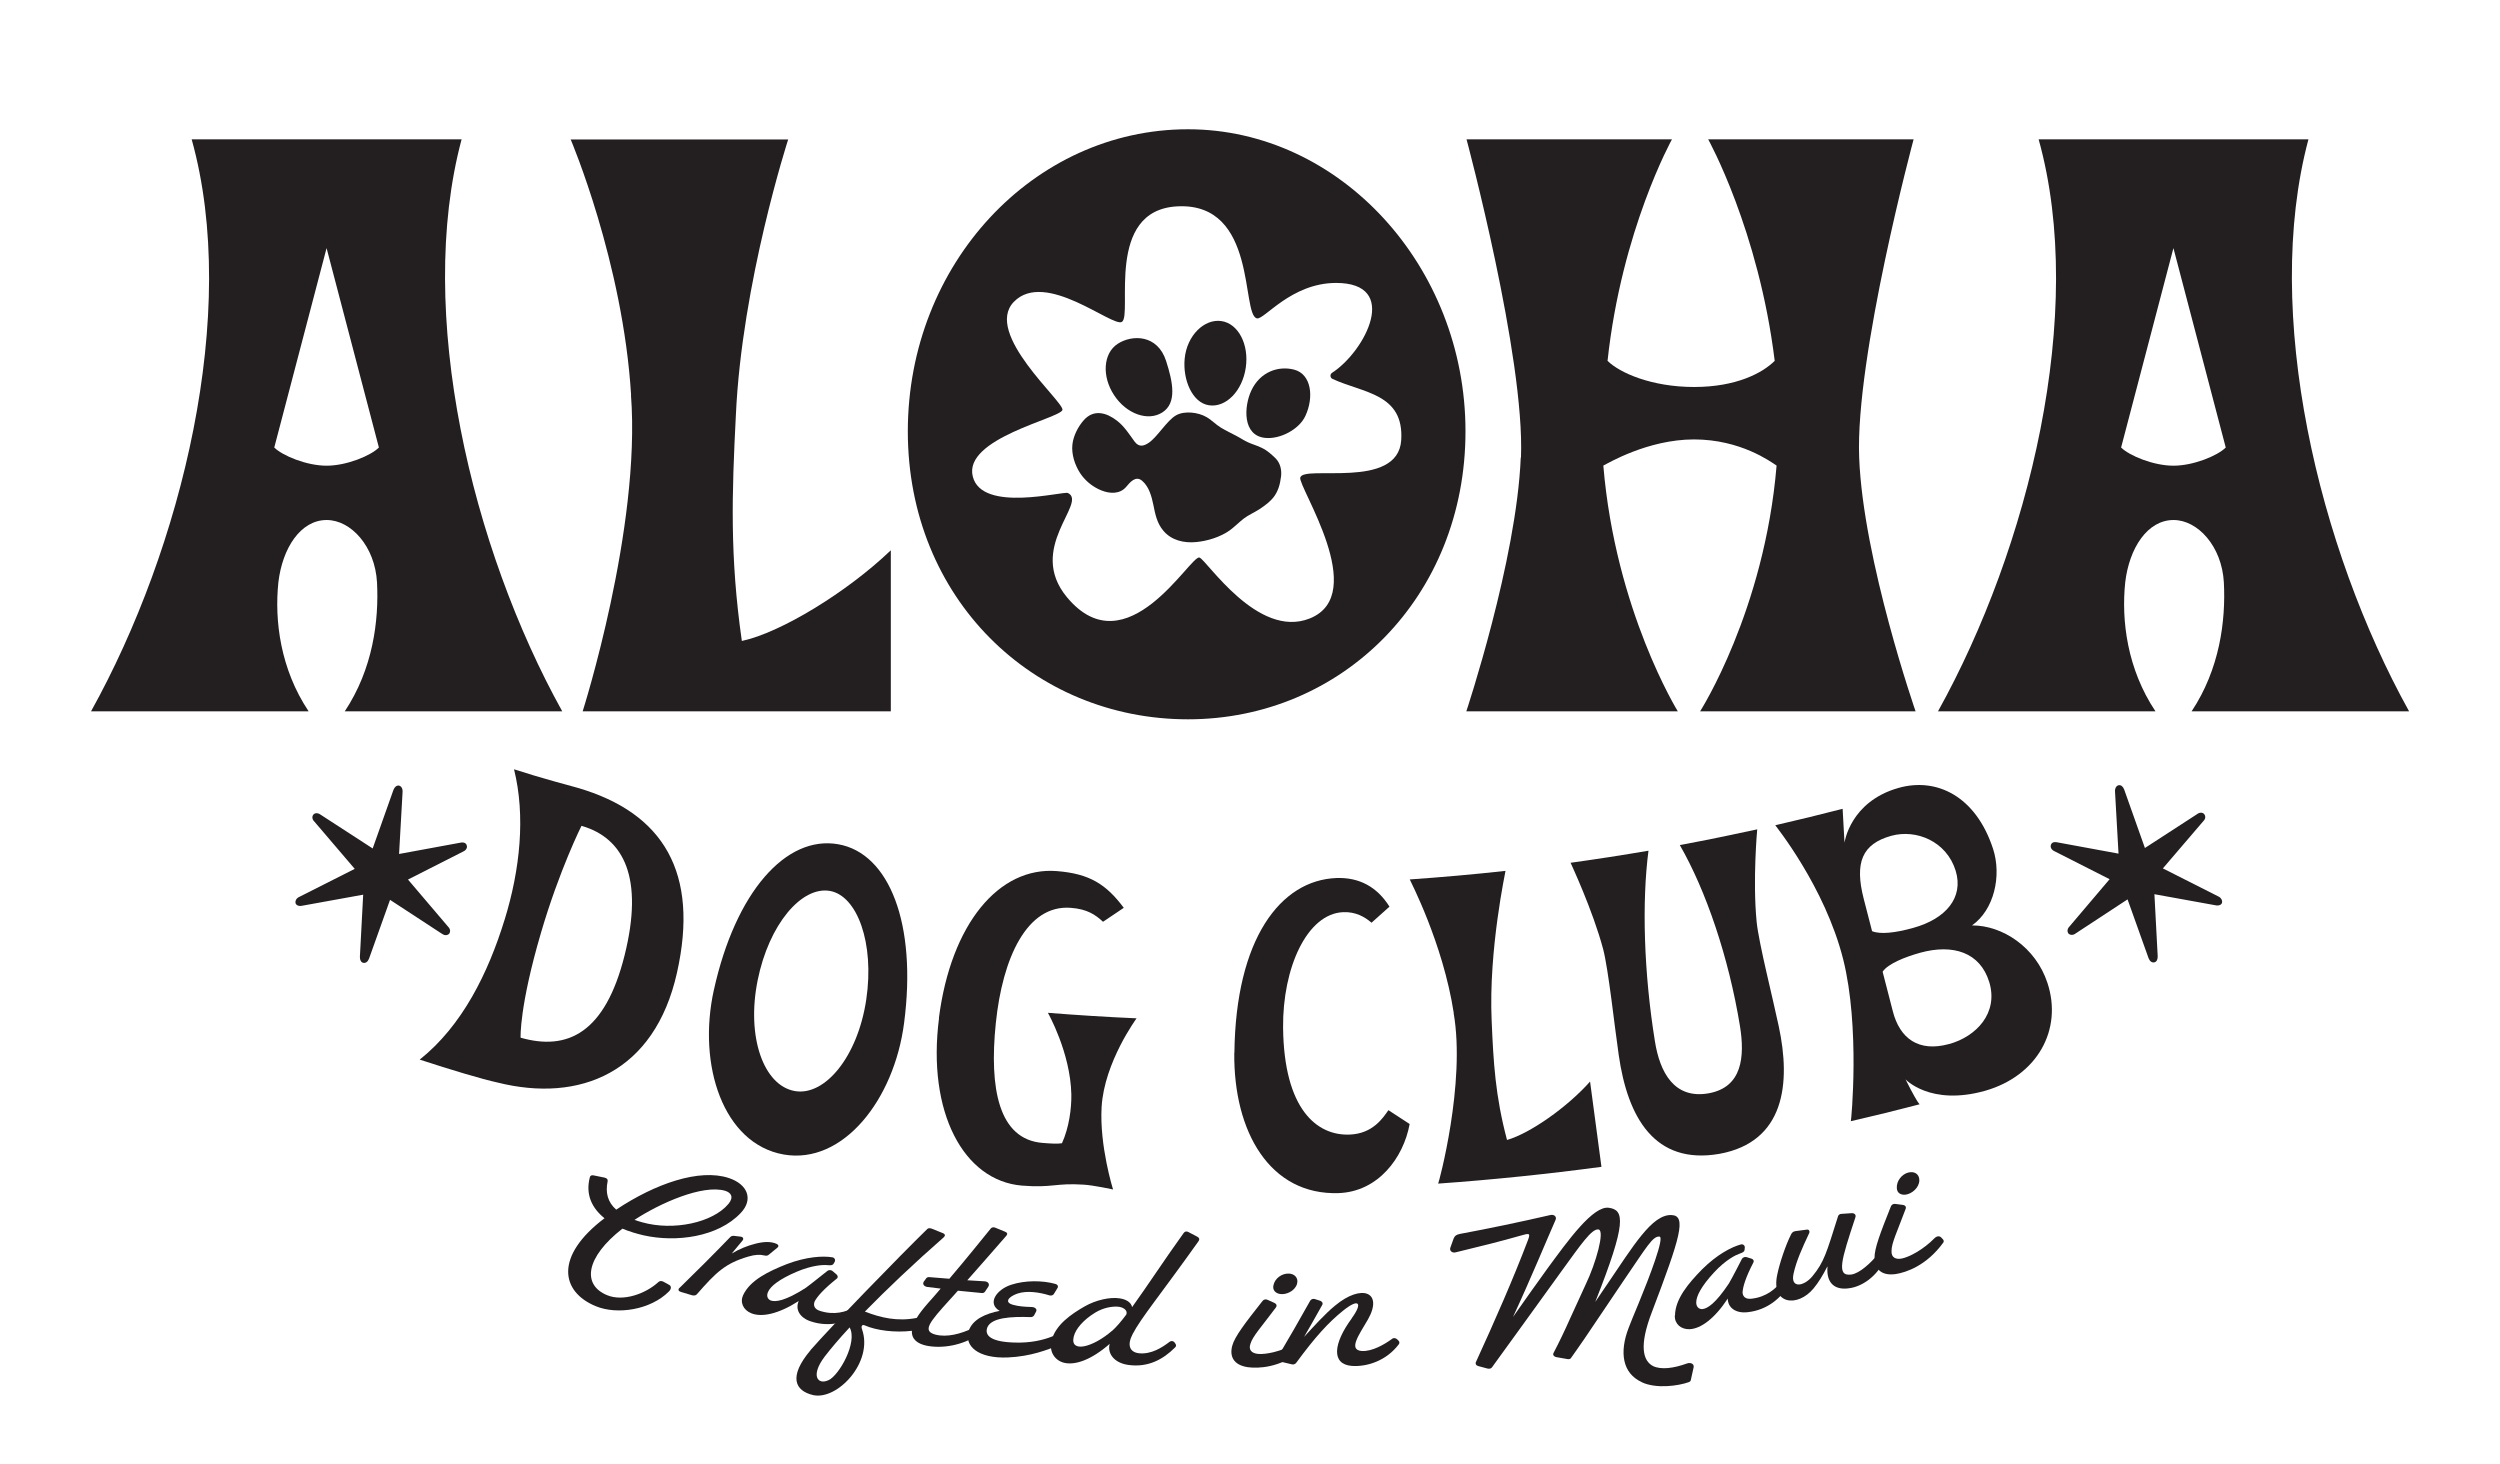
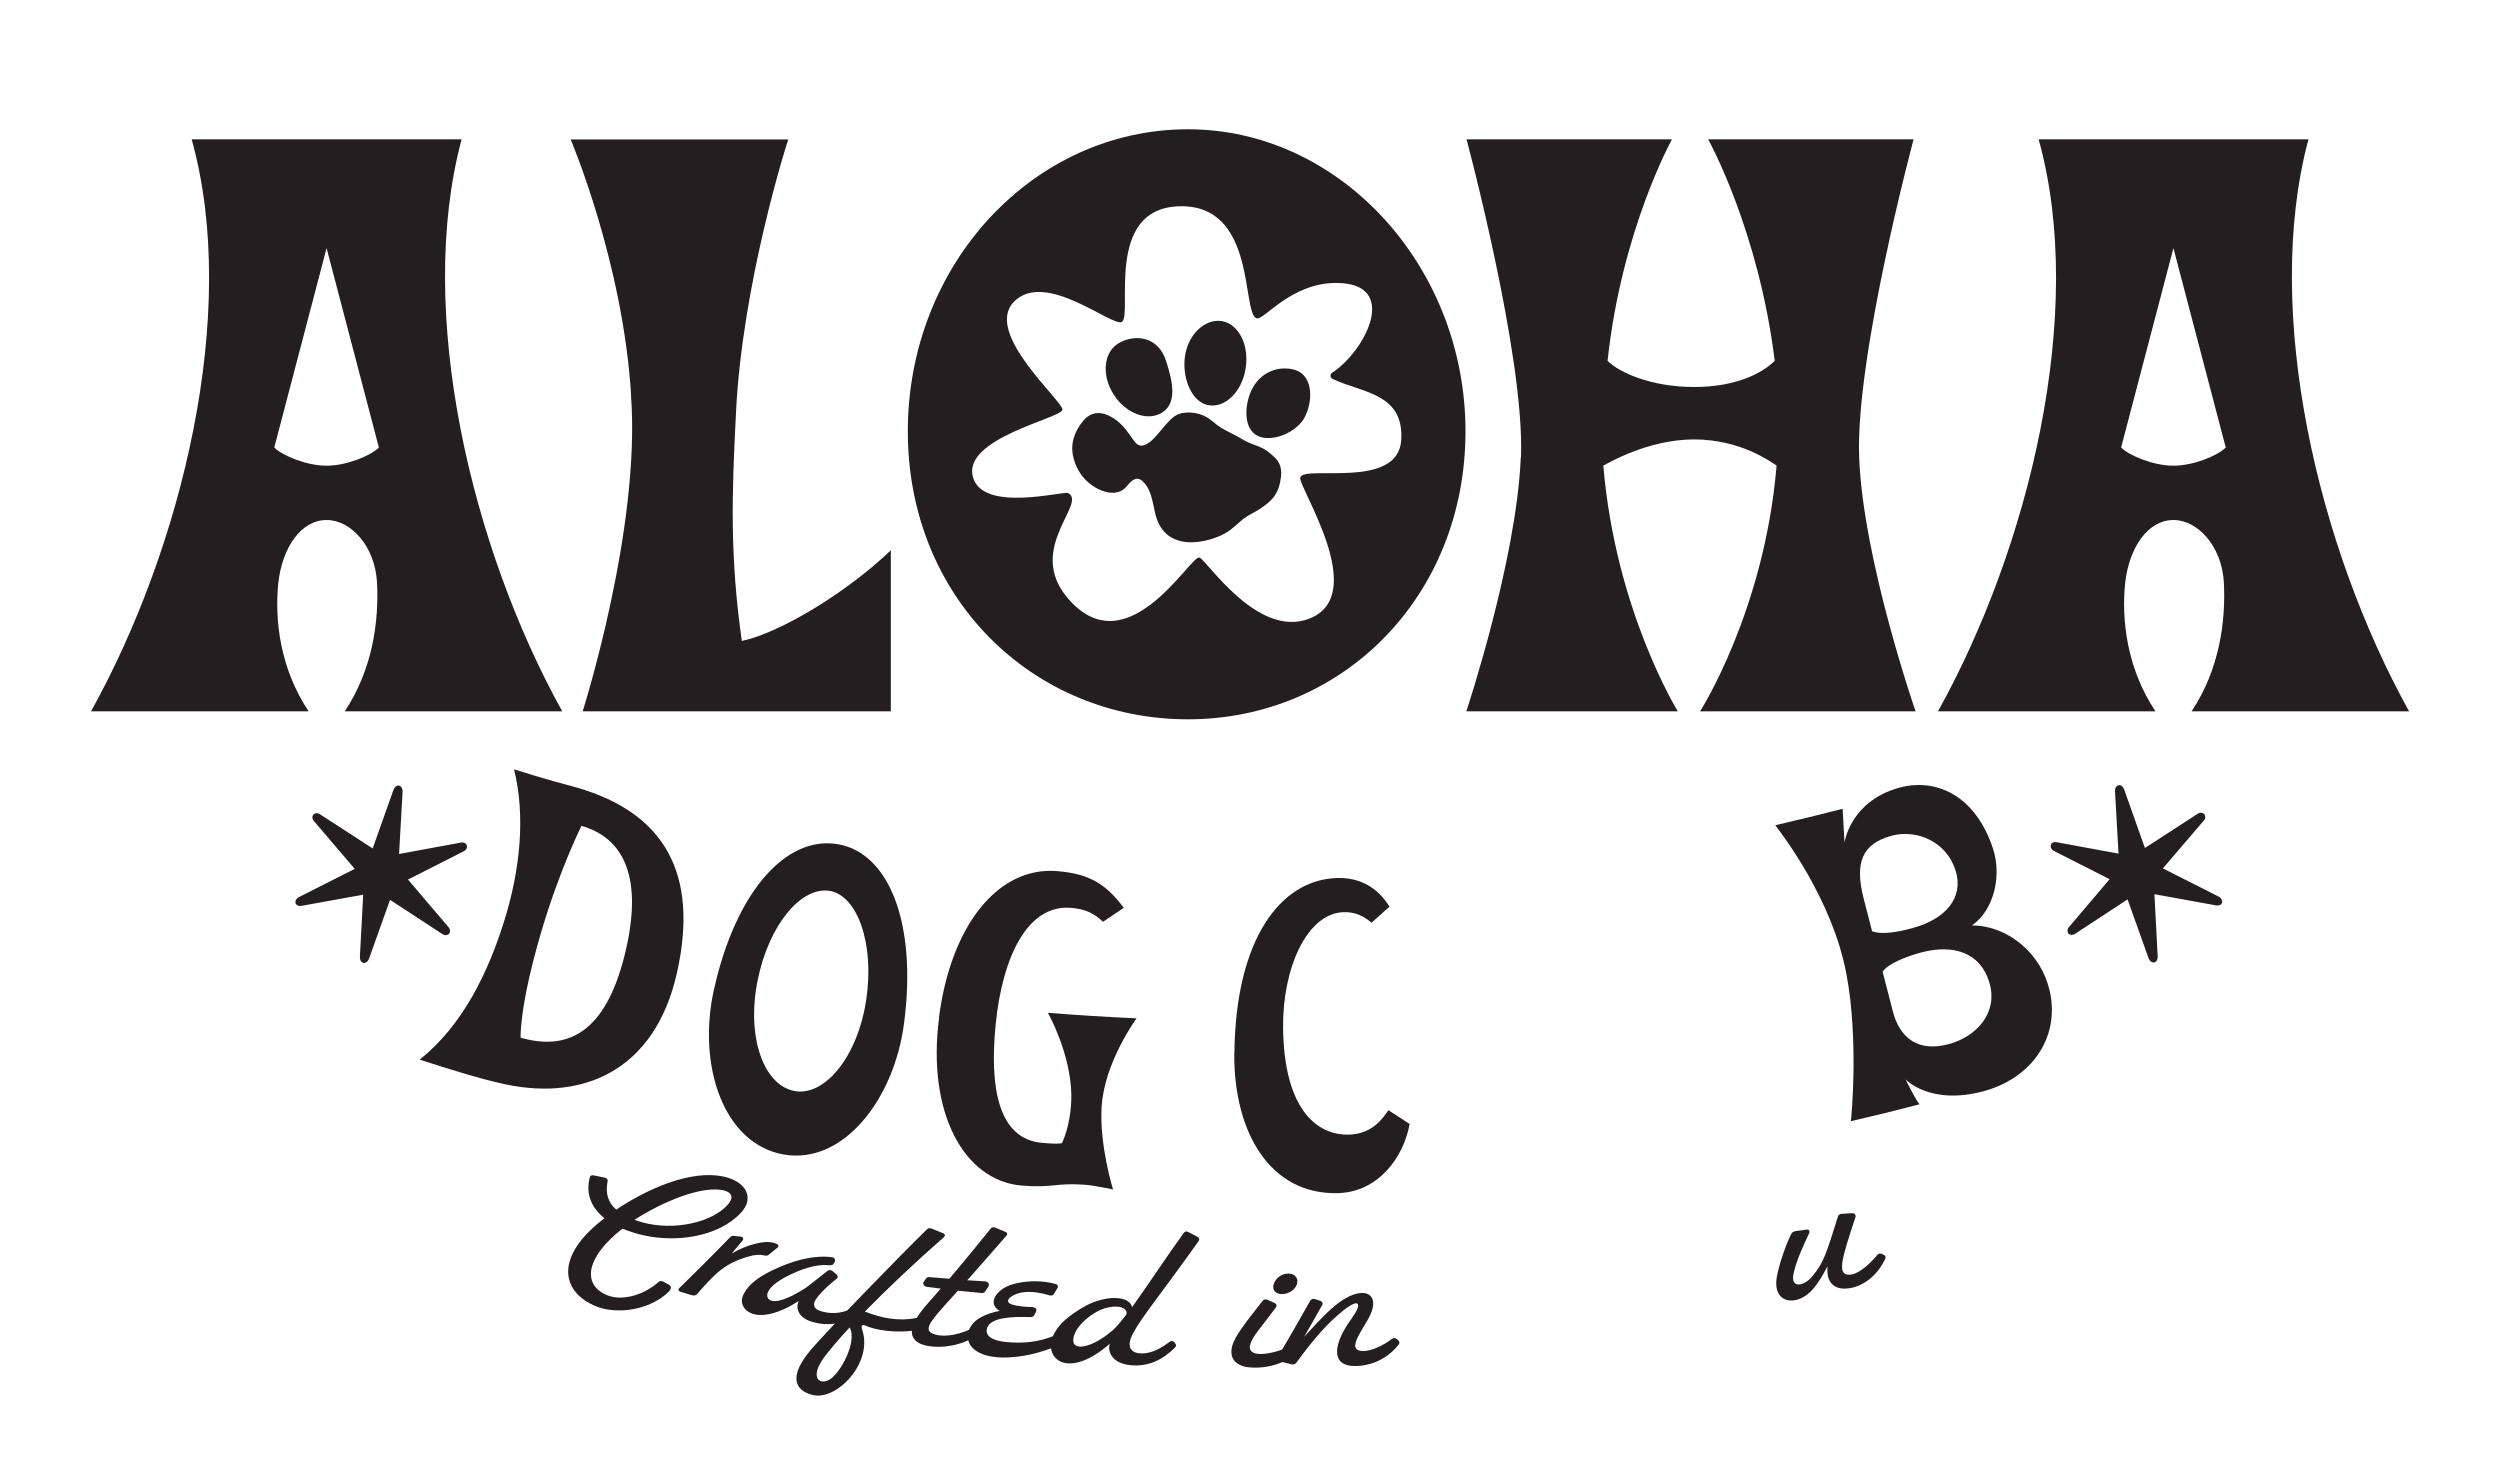
<svg xmlns="http://www.w3.org/2000/svg" viewBox="0 0 213.12 124.84" data-name="Layer 1" id="Layer_1">
  <defs>
    <style>
      .cls-1, .cls-2 {
        fill: #231f20;
      }

      .cls-2 {
        fill-rule: evenodd;
      }
    </style>
  </defs>
  <g>
    <path d="M51.53,103.85c-1.03-.83-1.64-1.97-1.25-3.48.03-.15.15-.21.33-.17.31.06.62.13.93.19.2.05.29.15.26.31-.2.97,0,1.78.73,2.42,3.33-2.22,7.08-3.52,9.59-2.7,1.62.53,2.13,1.83,1.02,2.99-1.94,2.05-5.5,2.52-8.27,1.9-.6-.14-1.21-.32-1.81-.57-3.11,2.42-3.48,4.77-1.31,5.67,1.37.57,3.28-.11,4.38-1.12.12-.11.27-.11.44-.02.16.09.32.18.49.27.17.1.19.33-.04.56-1.56,1.56-4.39,2.01-6.23,1.25-2.99-1.23-3.54-4.27.76-7.51ZM54.75,104.2c2.67.75,6.01.03,7.35-1.57.47-.57.24-.96-.29-1.12-1.91-.55-5.52,1.04-7.72,2.48.21.08.42.14.66.21Z" class="cls-1" />
    <path d="M57.93,109.79c1.46-1.42,2.9-2.86,4.31-4.32.09-.1.22-.14.38-.11.17.02.34.04.51.06.22.02.29.19.17.33-.3.37-.61.74-.92,1.11.66-.39,1.29-.65,1.99-.83.73-.19,1.33-.21,1.82,0,.19.08.22.22.07.34-.24.2-.48.4-.72.59-.1.1-.25.1-.41.06-.34-.08-.73-.08-1.34.1-1.96.58-2.73,1.32-4.38,3.21-.09.11-.25.13-.41.09-.31-.09-.63-.19-.94-.28-.22-.06-.29-.2-.14-.35Z" class="cls-1" />
    <path d="M63.35,110.41c.6-1.29,2.19-2.04,3.73-2.65,1.67-.63,3.04-.71,3.86-.58.22.03.3.23.21.4-.03.05-.06.1-.09.15-.09.15-.25.14-.54.12-.3-.03-1.23-.02-2.62.57-1.49.64-2.22,1.23-2.43,1.72-.14.33-.05.59.22.72.43.16,1.27.03,2.98-1.06.59-.43,1.39-1.09,1.88-1.47.12-.08.3-.08.43.03.11.1.22.19.34.29.12.11.13.28-.01.37-1.1.88-1.66,1.52-1.87,1.94-.13.35.01.66.49.8,1.21.38,2.19.07,2.86-.29.18-.09.38-.02.5.14.02.03.04.06.07.1.07.1.03.19-.07.26-1.01.74-2.52,1.21-4.13.69-.98-.3-1.39-1.04-1.07-1.75-1.78,1.14-3.17,1.39-4.03,1.05-.71-.28-1-.94-.7-1.58Z" class="cls-1" />
    <path d="M69.09,115.1c1.77-2.03,7.56-7.99,9.96-10.33.09-.09.23-.08.38-.03.31.13.62.25.94.38.21.08.23.22.09.35-2.56,2.24-4.89,4.46-6.73,6.34,1.36.53,2.78.86,4.42.54.22-.37.54-.78.95-1.25.4-.45.76-.85,1.09-1.25-.38-.04-.76-.09-1.14-.14-.28-.04-.43-.25-.3-.45.07-.1.14-.19.21-.29.05-.06.14-.11.24-.1.58.05,1.15.09,1.73.14,1.58-1.86,2.56-3.09,3.52-4.27.09-.12.26-.15.4-.08.27.11.55.23.83.34.19.07.23.2.12.33-.91,1.04-1.93,2.22-3.34,3.81.49.03.99.06,1.48.09.3.02.45.24.31.46-.09.14-.18.28-.28.42-.05.08-.16.13-.26.12-.68-.06-1.37-.13-2.05-.2-.22.26-.48.53-.73.81-1.73,1.91-2.31,2.62-1.2,2.93.98.26,2.17-.05,3.23-.56.18-.08.34-.04.42.1.03.04.06.09.09.13.08.15.05.24-.08.34-1.29.9-3.08,1.22-4.44.93-.71-.16-1.26-.53-1.21-1.26-1.45.17-3.01-.02-4.04-.47-.2-.09-.31.08-.22.32,1.01,2.82-2.11,6.09-4.16,5.63-1.55-.36-2.14-1.56-.21-3.84ZM70.63,117.66c.91-.42,2.5-3.24,1.8-4.5-.92.99-1.64,1.85-2.13,2.49-1.25,1.66-.56,2.43.32,2.01Z" class="cls-1" />
    <path d="M82.58,113.45c.34-.99,1.45-1.47,2.64-1.7-1.09-.62-.29-1.82.99-2.23,1.19-.39,2.69-.37,3.75-.07.2.05.28.21.19.35-.1.17-.21.34-.31.51-.07.11-.22.16-.37.12-.86-.27-1.95-.43-2.75-.15-.74.26-1.16.75-.33.96.46.12.86.16,1.57.18.26.01.47.17.37.38-.06.11-.12.23-.18.34-.05.08-.16.14-.28.14-1.73-.06-3.32.05-3.69.85-.3.74.34,1.27,2.33,1.32,1.32.04,2.38-.19,3.27-.55.19-.07.39-.02.46.14.05.11.1.21.16.32.05.12.04.24-.05.28-1.05.43-2.47.99-4.42,1.08-2.58.11-3.76-1-3.34-2.27Z" class="cls-1" />
    <path d="M89.63,114.32c.34-1.38,1.68-2.29,2.85-2.96.97-.55,2.16-.8,2.95-.68.52.07.99.31,1.08.75,1.27-1.76,2.9-4.25,4.39-6.31.1-.15.26-.18.41-.09.26.14.52.27.78.41.15.09.19.21.09.36-3.22,4.53-4.92,6.56-5.62,7.92-.48.91-.29,1.53.51,1.64,1.07.12,2-.49,2.63-.97.15-.11.31-.09.43.05.02.03.04.06.06.09.1.14.09.24-.03.35-1,1-2.28,1.71-3.96,1.48-1.25-.17-1.82-1.01-1.6-1.8-1.59,1.39-2.92,1.81-3.82,1.63-.84-.17-1.37-.95-1.14-1.87ZM94.83,113.43c.3-.27.72-.74,1.18-1.36.16-.34-.23-.65-.73-.68-.46-.03-1.2.07-1.92.51-.98.6-1.67,1.37-1.83,2.06-.33,1.39,1.6.94,3.29-.53Z" class="cls-1" />
    <path d="M105.05,114.71c.21-.77,1.09-1.92,2.59-3.82.1-.12.26-.15.4-.09.21.09.42.19.62.28.16.08.22.23.1.39-1.21,1.62-1.97,2.44-2.16,3.08-.19.52.1.83.68.87.59.05,1.87-.17,3.13-.87.2-.11.43-.06.51.11.04.07.07.14.11.22.04.1.03.2-.06.27-1.9,1.47-3.71,1.52-4.6,1.4-1.26-.19-1.56-.97-1.32-1.84ZM109.85,108.57c.51,0,.88.39.71.91-.21.61-.94.91-1.44.83-.38-.06-.66-.33-.56-.75.13-.61.74-1.01,1.3-.99Z" class="cls-1" />
    <path d="M115.23,112.38c.97-1.32.63-1.76-.77-.62-1.2.97-2.32,2.18-3.97,4.43-.08.1-.22.15-.35.12-.34-.08-.68-.16-1.01-.24-.21-.05-.31-.21-.21-.37.95-1.6,1.88-3.22,2.78-4.83.08-.12.24-.17.38-.13.15.05.31.1.47.15.16.06.25.21.17.35-.51.91-1.02,1.82-1.55,2.73.8-.87,1.78-1.96,2.62-2.65,2.31-1.93,4.16-1.17,2.82,1.17-.78,1.34-1.68,2.57-.54,2.68.91.06,1.96-.57,2.57-1.01.14-.13.34-.11.47.02.04.04.09.08.13.13.07.08.07.18.02.27-1.06,1.42-2.72,1.96-4.04,1.86-1.73-.15-1.58-1.89.03-4.07Z" class="cls-1" />
-     <path d="M139.97,117.83c-1.7-.77-1.91-2.59-1.14-4.61.16-.42.47-1.19.85-2.09.97-2.35,2.21-5.63,1.8-5.71-.59-.09-1.15.96-3.09,3.78-.95,1.39-2.18,3.26-3.33,4.94-.38.56-.76,1.09-1.11,1.59-.05.11-.17.16-.32.13-.32-.06-.65-.11-.97-.17-.19-.04-.32-.2-.22-.36.45-.86.94-1.87,1.44-3,.41-.89.84-1.85,1.3-2.84.87-1.81,1.64-4.56,1.1-4.68-.58-.11-1.55,1.34-3.14,3.52-1.68,2.35-4.78,6.6-5.95,8.23-.07.11-.22.14-.37.11-.27-.07-.54-.15-.82-.22-.17-.05-.25-.19-.18-.34,1.58-3.45,3.18-7.08,4.45-10.43.22-.59.07-.55-.66-.34-1.56.45-3.53.94-5.52,1.42-.29.08-.55-.14-.45-.4.09-.26.19-.52.28-.78.1-.23.21-.32.53-.39,2.58-.48,5.15-1.02,7.71-1.61.32-.08.57.14.45.41-.73,1.65-2.12,5.03-3.63,8.28.97-1.38,2.1-2.98,2.95-4.15,1.73-2.35,3.87-5.35,5.22-5.16,1.31.19,1.56,1.18-1.16,8.03.28-.43.62-.91.98-1.45,2.27-3.33,3.86-6.03,5.52-5.96,1.31.05.76,1.88-1.67,8.27-1.11,2.88-.77,4.16.11,4.61.68.32,1.73.19,2.89-.23.32-.11.61.05.56.32-.08.36-.16.73-.24,1.09,0,.07-.08.15-.16.18-.91.33-2.79.59-4.03.01Z" class="cls-1" />
-     <path d="M142.79,112.14c.02-1.42,1.16-2.76,2.32-3.94,1.27-1.26,2.49-1.89,3.28-2.11.21-.06.37.09.35.28,0,.06-.01.12-.02.18-.02.18-.18.23-.44.33-.29.1-1.13.48-2.16,1.59-1.1,1.19-1.52,2.03-1.52,2.56,0,.36.2.56.49.57.46-.02,1.17-.5,2.29-2.18.37-.63.83-1.56,1.12-2.11.08-.12.25-.19.4-.14.14.04.28.08.42.13.16.05.23.2.14.35-.65,1.25-.89,2.07-.91,2.53.02.38.28.59.78.53,1.26-.15,2.03-.84,2.5-1.43.13-.15.34-.17.51-.07.03.02.07.04.1.06.1.06.1.17.04.27-.62,1.09-1.81,2.14-3.49,2.32-1.02.12-1.7-.38-1.7-1.16-1.16,1.76-2.32,2.56-3.24,2.61-.76.03-1.29-.45-1.28-1.15Z" class="cls-1" />
    <path d="M155.77,107.98c-.35.69-.75,1.36-1.18,1.87-1.35,1.62-3.62,1.36-3.09-1.15.2-1.02.75-2.62,1.18-3.46.08-.18.2-.26.38-.29.33-.04.66-.09.99-.13.16-.02.25.14.18.3-.62,1.31-1.1,2.4-1.33,3.44-.3,1.29.86,1.14,1.61.23,1-1.22,1.18-1.95,2.18-5.11.03-.11.15-.2.28-.2.29-.02.59-.04.89-.06.23-.01.38.14.31.35-1.2,3.64-1.66,5.06-.35,4.88.73-.1,1.69-1.03,2.2-1.65.11-.15.31-.18.47-.08.05.03.1.06.16.09.08.06.11.16.08.26-.73,1.62-2.06,2.4-3.03,2.54-1.3.22-2.03-.44-1.91-1.83Z" class="cls-1" />
-     <path d="M159.8,107.24c-.02-.8.5-2.15,1.4-4.41.06-.14.21-.22.36-.2.23.03.46.06.68.09.18.03.28.16.21.34-.71,1.91-1.21,2.92-1.2,3.58-.03.55.34.76.91.64.59-.13,1.76-.71,2.78-1.75.17-.16.4-.18.53-.05.06.06.11.12.17.18.07.08.08.19.02.27-1.42,1.96-3.16,2.54-4.05,2.68-1.27.18-1.79-.47-1.81-1.38ZM162.67,99.96c.5-.14.96.11.95.67-.02.64-.65,1.14-1.16,1.21-.39.05-.74-.12-.76-.55-.04-.62.43-1.19.97-1.33Z" class="cls-1" />
  </g>
  <g>
    <g>
      <path d="M43.02,78.4c1.32-4.29,1.79-8.84.8-12.82,2.33.76,4.79,1.4,5.42,1.58,7.34,2.14,10.38,7.25,8.47,15.77-1.9,8.49-8.26,11.12-15.31,9.35-1.25-.27-4-1.09-6.62-1.95,3.62-2.88,5.84-7.38,7.24-11.94ZM44.38,88.46c4.02,1.15,7.21-.42,8.86-7,1.65-6.58-.02-10.01-3.67-11.06,0,0-1.88,3.75-3.45,9.11-1.86,6.33-1.74,8.94-1.74,8.94Z" class="cls-1" />
      <path d="M60.86,84.38c1.84-8.33,6.14-13.19,10.59-12.41,4.36.76,6.73,6.79,5.62,15.25-.85,6.54-5.21,12.08-10.26,11.2-5.15-.91-7.38-7.61-5.95-14.05ZM67.76,93.01c2.56.45,5.37-2.93,6.09-7.82.71-4.81-.78-8.83-3.1-9.24-2.42-.42-5.2,2.85-6.16,7.61-.98,4.85.51,8.99,3.17,9.45Z" class="cls-1" />
      <path d="M80.04,86.78c1.03-8.01,5.11-12.92,10.06-12.52,2.78.22,4.2,1.12,5.7,3.13-.59.4-1.17.79-1.77,1.19-.63-.59-1.35-1.09-2.76-1.19-3.73-.28-5.81,4.27-6.38,9.84-.57,5.56.24,9.9,3.98,10.2.72.06,1.24.09,1.66.03.61-1.34.82-2.98.8-4.17-.08-3.58-2-6.95-2-6.95,2.52.2,5.04.36,7.56.47.01,0-2.75,3.72-2.98,7.56-.19,3.29.97,7.03.98,7.03,0,0-1.67-.36-2.5-.41-2.41-.16-2.65.29-5.28.08-4.98-.42-8.09-6.28-7.06-14.27Z" class="cls-1" />
      <path d="M105.23,89.75c.11-9.72,3.93-14.72,8.7-14.9,1.95-.07,3.47.76,4.52,2.44-.51.46-1.02.92-1.53,1.37-.6-.52-1.37-.94-2.41-.9-3.08.12-5.18,4.73-5.13,9.86.08,6.97,2.9,9.22,5.69,9.1,1.96-.08,2.82-1.41,3.29-2.08.6.4,1.21.79,1.81,1.18-.53,2.88-2.68,5.77-6.06,5.89-5.83.19-8.96-5.19-8.89-11.96Z" class="cls-1" />
-       <path d="M123.93,86.36c-.92-5.99-3.77-11.38-3.75-11.39,2.73-.19,5.45-.43,8.16-.73.02,0-1.45,6.7-1.18,12.75.15,3.58.31,6.42,1.31,10.19,1.93-.55,5.12-2.77,7.08-4.98.32,2.42.65,4.85.97,7.27-4.63.62-9.27,1.1-13.92,1.43.04,0,2.36-8.55,1.32-14.54Z" class="cls-1" />
-       <path d="M137.99,89.91c-.36-2.45-.86-7.19-1.32-8.98-.9-3.39-2.79-7.38-2.78-7.38,2.22-.31,4.43-.65,6.64-1.03-.57,4.38-.4,10.38.55,16.26.42,2.62,1.63,4.95,4.59,4.42,2.85-.52,3.08-3.1,2.66-5.72-.96-5.88-2.9-11.57-5.13-15.44,2.2-.41,4.4-.86,6.6-1.34,0,0-.4,4.31-.05,7.89.19,1.84,1.37,6.46,1.88,8.88,1.06,4.91.5,9.87-5.04,10.89-5.54.97-7.84-3.1-8.6-8.44Z" class="cls-1" />
      <path d="M162.43,91.99c.67,1.34,1.06,2,1.21,2.15-1.95.51-3.9.99-5.86,1.44.03,0,.8-8.01-.65-13.79-1.56-6.22-5.81-11.43-5.79-11.44,1.92-.44,3.83-.91,5.74-1.4.06.96.11,1.93.16,2.89,0-.01.47-3.5,4.6-4.67,3.23-.92,6.6.68,8.07,5.21.73,2.27.1,5.17-1.8,6.51,2.59-.01,5.43,1.85,6.43,4.9,1.32,4-.88,7.92-5.29,9.19-4.72,1.34-6.84-1-6.83-.99ZM163.1,79.1c2.78-.77,4.31-2.58,3.62-4.86-.78-2.54-3.38-3.57-5.49-2.99-2.48.69-3.15,2.27-2.35,5.38.24.92.48,1.83.71,2.75.69.29,1.98.15,3.51-.28ZM166.17,89c2.31-.64,4.21-2.65,3.41-5.28-.78-2.54-3.09-3.27-5.89-2.5-1.26.35-2.76.94-3.2,1.62.29,1.12.58,2.25.87,3.37.59,2.31,2.19,3.51,4.8,2.79Z" class="cls-1" />
    </g>
    <path d="M176.32,79.57c-.09-.13-.12-.37.1-.59l3.42-4.03-4.71-2.39c-.26-.12-.35-.34-.3-.51.05-.21.24-.31.56-.24l5.21.96-.3-5.31c-.01-.28.12-.48.31-.52s.37.1.47.36l1.77,4.99,4.44-2.88c.23-.18.49-.16.61-.01.14.17.13.41-.07.6l-3.45,4.03,4.73,2.39c.26.12.36.37.31.55-.05.16-.27.27-.57.2l-5.19-.94.28,5.29c.01.28-.1.48-.29.52-.21.04-.39-.1-.49-.36l-1.79-5.01-4.42,2.9c-.24.2-.52.13-.63,0Z" class="cls-1" />
    <path d="M37.67,79.6l-4.42-2.89-1.79,5.01c-.1.26-.28.4-.49.36-.19-.04-.3-.24-.29-.52l.28-5.29-5.19.94c-.3.07-.51-.04-.57-.2-.05-.19.04-.43.31-.55l4.73-2.39-3.44-4.03c-.2-.19-.22-.44-.08-.6.12-.15.38-.16.61.01l4.44,2.88,1.77-4.99c.1-.26.28-.4.47-.37.19.04.32.24.31.52l-.3,5.31,5.21-.96c.32-.07.52.04.56.24.06.16-.03.39-.3.51l-4.71,2.39,3.42,4.02c.22.22.19.45.1.59-.11.13-.39.21-.63,0Z" class="cls-1" />
  </g>
  <path d="M16.34,11.88h23.01c-3.95,14.76.86,34.85,8.58,48.76h-18.54c2.4-3.61,2.92-7.73,2.75-10.99-.17-3.09-2.23-5.32-4.29-5.32-2.23,0-3.78,2.4-4.12,5.32-.34,3.26.17,7.38,2.58,10.99H7.76c7.73-13.91,12.7-33.99,8.58-48.76ZM27.84,39.7c1.72,0,3.78-.86,4.46-1.55l-4.46-17-4.46,17c.69.69,2.75,1.55,4.46,1.55Z" class="cls-1" />
  <path d="M53.8,33.69c-.69-11.33-5.15-21.8-5.15-21.8h18.54s-3.95,12.19-4.46,23.52c-.34,6.7-.52,12.02.51,19.23,3.26-.69,8.93-4.12,12.7-7.73v13.73h-26.27s4.98-15.62,4.12-26.95Z" class="cls-1" />
  <path d="M129.66,39.01c.34-8.58-4.64-27.13-4.64-27.13h17.51s-4.29,7.73-5.49,18.88c1.03,1.03,3.78,2.23,7.38,2.23s5.84-1.2,6.87-2.23c-1.37-11.16-5.67-18.88-5.67-18.88h17.51s-4.98,18.54-4.64,27.13c.34,8.76,4.81,21.63,4.81,21.63h-18.37s5.49-8.58,6.52-20.95c-.51-.34-3.09-2.23-7.04-2.23s-7.38,2.06-7.73,2.23c1.03,12.36,6.35,20.95,6.35,20.95h-18.03s4.29-12.88,4.64-21.63Z" class="cls-1" />
  <path d="M173.78,11.88h23.01c-3.95,14.76.86,34.85,8.58,48.76h-18.54c2.4-3.61,2.92-7.73,2.75-10.99-.17-3.09-2.23-5.32-4.29-5.32-2.23,0-3.78,2.4-4.12,5.32-.34,3.26.17,7.38,2.58,10.99h-18.54c7.73-13.91,12.7-33.99,8.58-48.76ZM185.28,39.7c1.72,0,3.78-.86,4.46-1.55l-4.46-17-4.46,17c.69.69,2.75,1.55,4.46,1.55Z" class="cls-1" />
  <g>
    <path d="M101.27,11.02c-13.17,0-23.88,11.5-23.88,25.75s10.71,24.55,23.88,24.55,23.66-10.47,23.66-24.55-10.71-25.75-23.66-25.75ZM110.84,40.7c-.19.81,5.95,9.96.82,12.02-4.45,1.79-8.8-5-9.41-5.19-.76-.24-6.19,9.49-11.28,3.4-3.51-4.2,1.78-8.08.07-8.9-.39-.19-7.32,1.71-8.11-1.4-.84-3.26,7.44-4.96,7.64-5.68.18-.67-6.76-6.52-4.14-9.22,2.68-2.76,8.41,2.2,9.21,1.71.94-.57-1.52-9.57,4.77-9.85,6.81-.31,5.38,9.24,6.74,9.55.62.14,2.9-3,6.72-3.02,5.55-.02,2.51,5.83-.31,7.66-.2.13-.18.42.03.52,2.59,1.21,6.12,1.23,5.86,5.23-.28,4.26-8.34,2.07-8.6,3.18Z" class="cls-2" />
    <path d="M99.1,35.15c1.23-.8.9-2.54.31-4.37-.73-2.28-2.9-2.27-4.13-1.47-1.23.8-1.37,2.76-.31,4.37,1.05,1.61,2.9,2.27,4.13,1.47Z" class="cls-2" />
    <path d="M103.07,34.55c1.44.21,2.84-1.22,3.13-3.21.29-1.98-.64-3.76-2.08-3.97s-2.94,1.21-3.13,3.21c-.17,1.78.64,3.76,2.08,3.97Z" class="cls-2" />
    <path d="M110.32,31.51c-1.36-.35-2.91.2-3.65,1.79-.63,1.35-.77,3.84,1.19,4.03,1.26.13,2.89-.72,3.42-1.87.74-1.58.53-3.56-.96-3.95Z" class="cls-2" />
    <path d="M107.36,38.08c-.32-.13-.66-.23-.98-.38-.33-.15-.64-.36-.96-.53-.45-.24-.92-.46-1.35-.72-.43-.26-.77-.64-1.21-.89-.69-.41-1.88-.57-2.61-.15-.78.45-1.57,1.82-2.31,2.33-.41.28-.84.42-1.22-.1-.46-.63-.87-1.29-1.49-1.77-.9-.7-1.99-1.01-2.84-.05-.49.55-.89,1.34-.97,2.08-.09.82.21,1.74.65,2.42.33.5.78.93,1.3,1.23.17.1.34.19.53.26.7.28,1.55.33,2.09-.29.34-.4.82-1.01,1.38-.53.58.5.8,1.31.95,2.04.16.8.31,1.58.86,2.22.69.82,1.76,1.06,2.79.96.97-.09,2.06-.43,2.85-.99.42-.3.78-.68,1.19-1,.43-.33.93-.53,1.38-.83,1.09-.72,1.64-1.29,1.82-2.79.06-.56-.07-1.13-.48-1.54-.41-.4-.83-.76-1.37-.97Z" class="cls-2" />
  </g>
</svg>